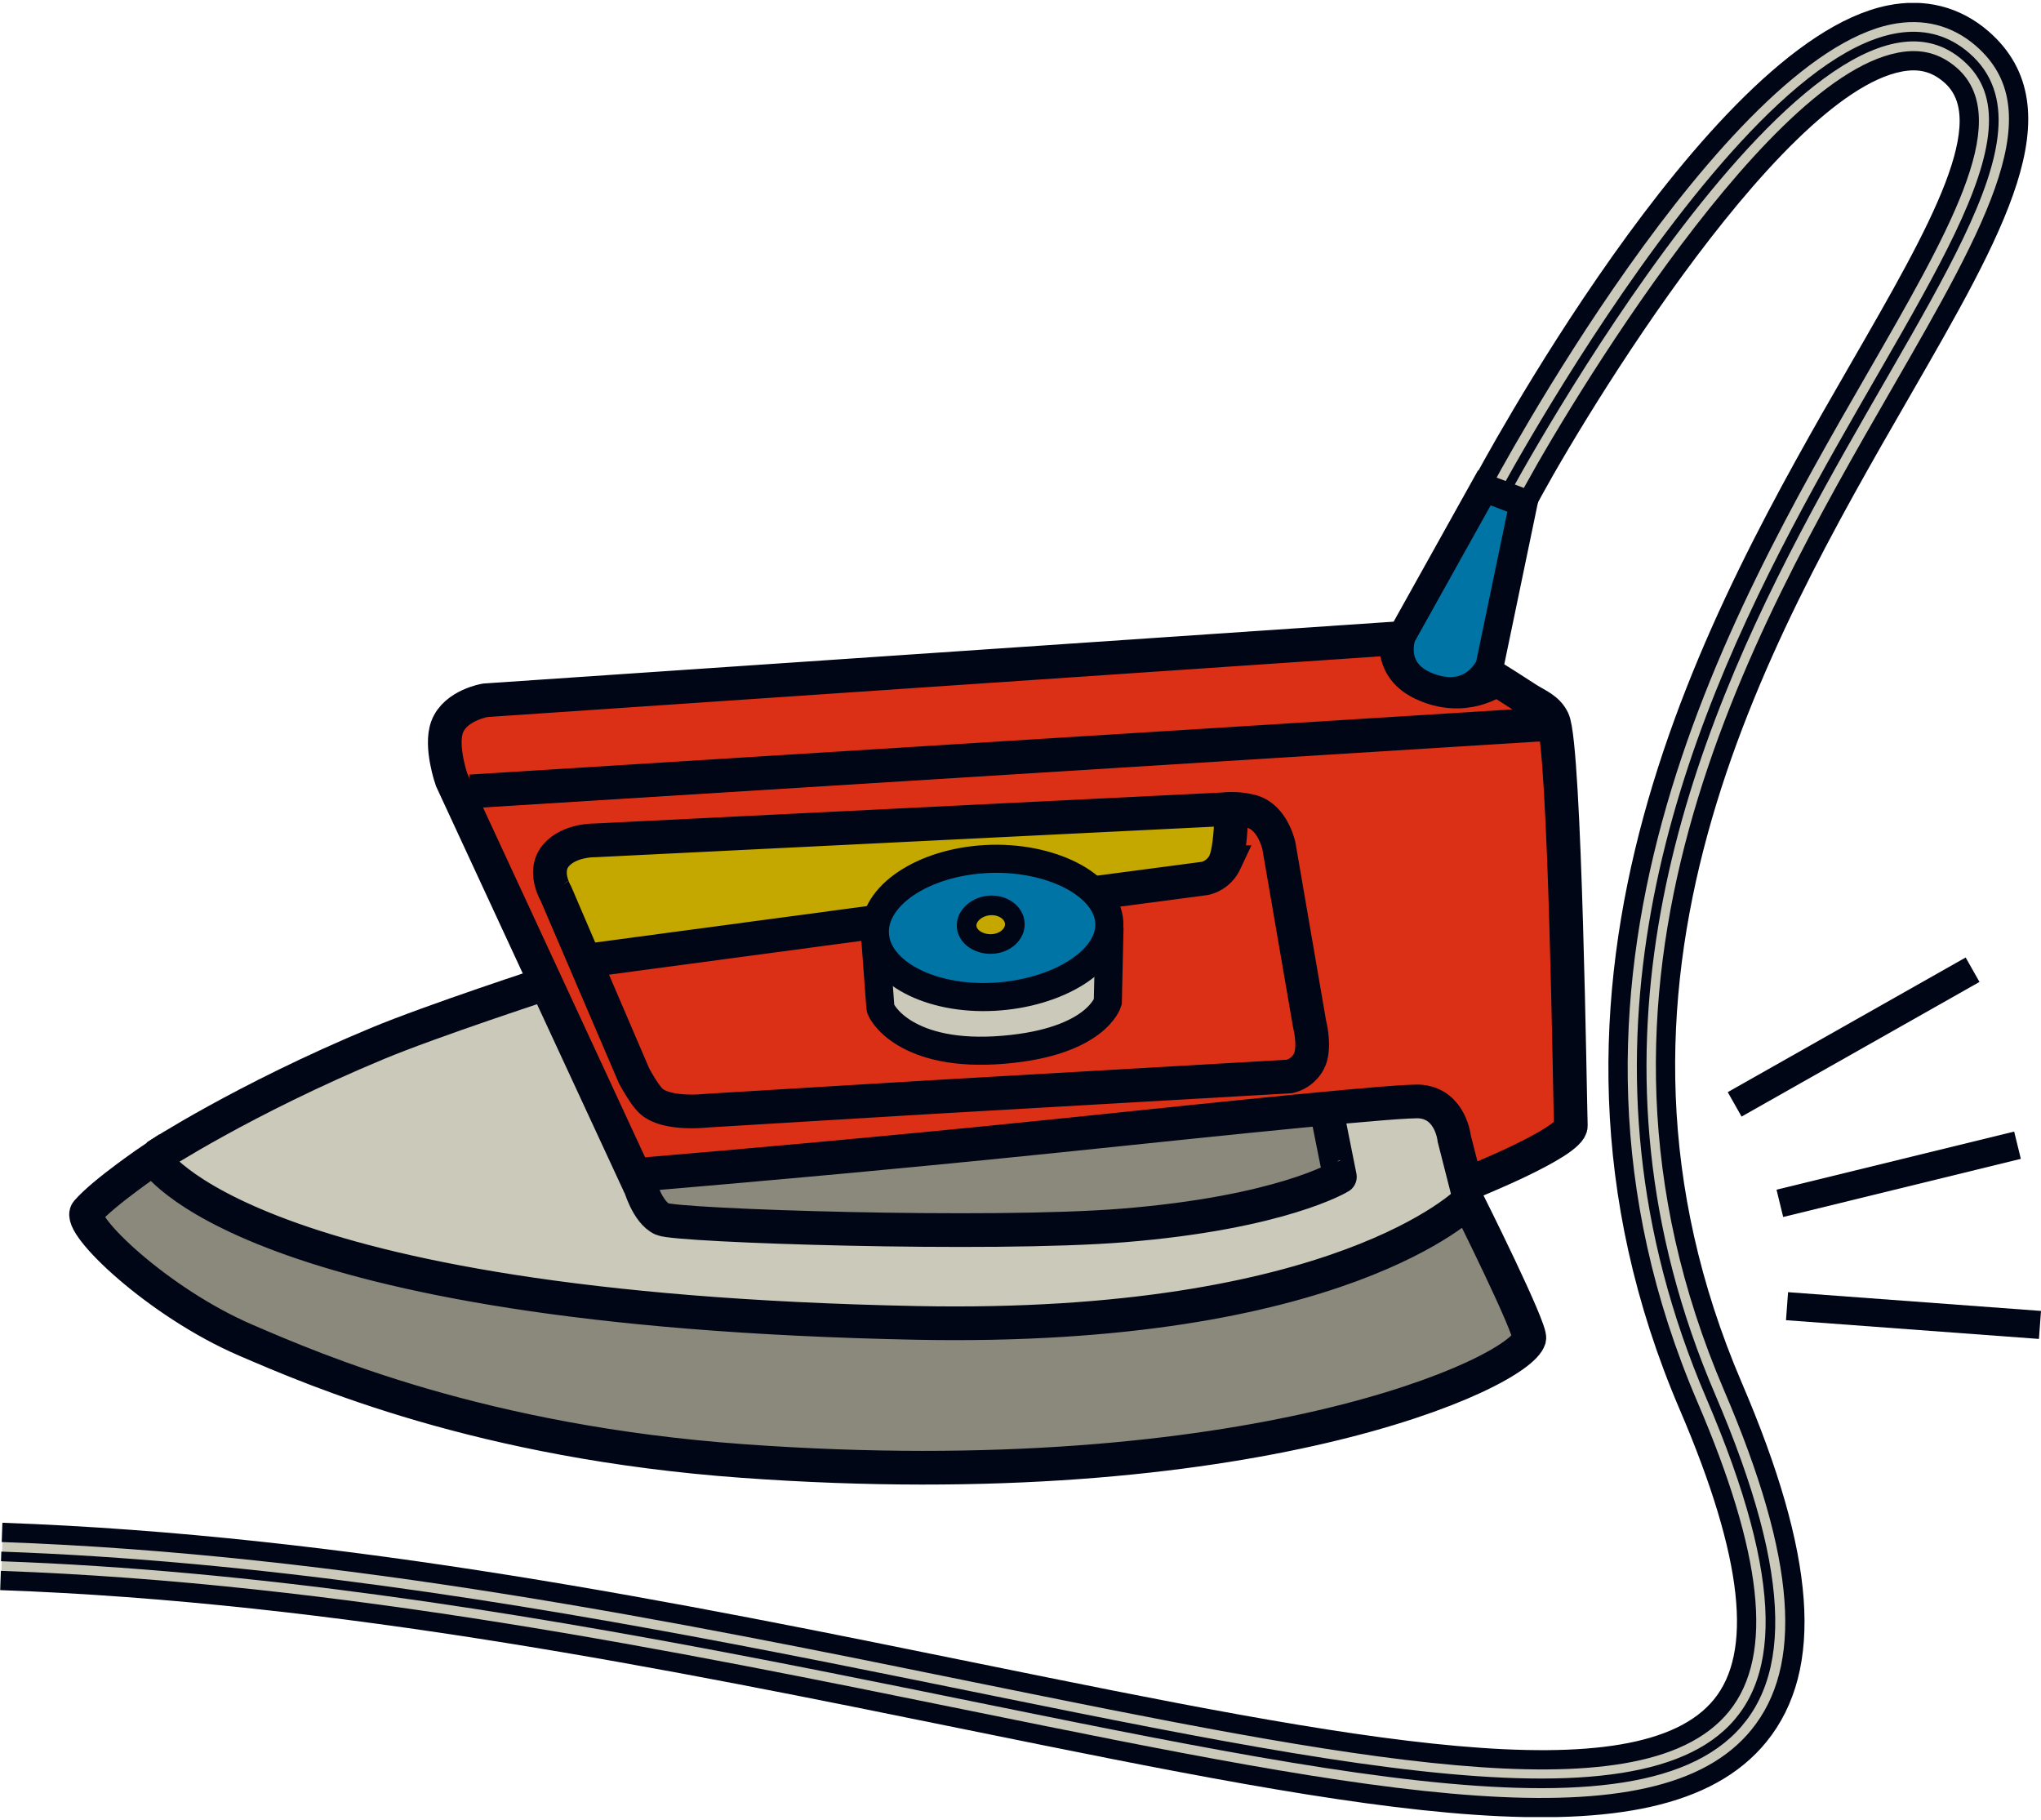
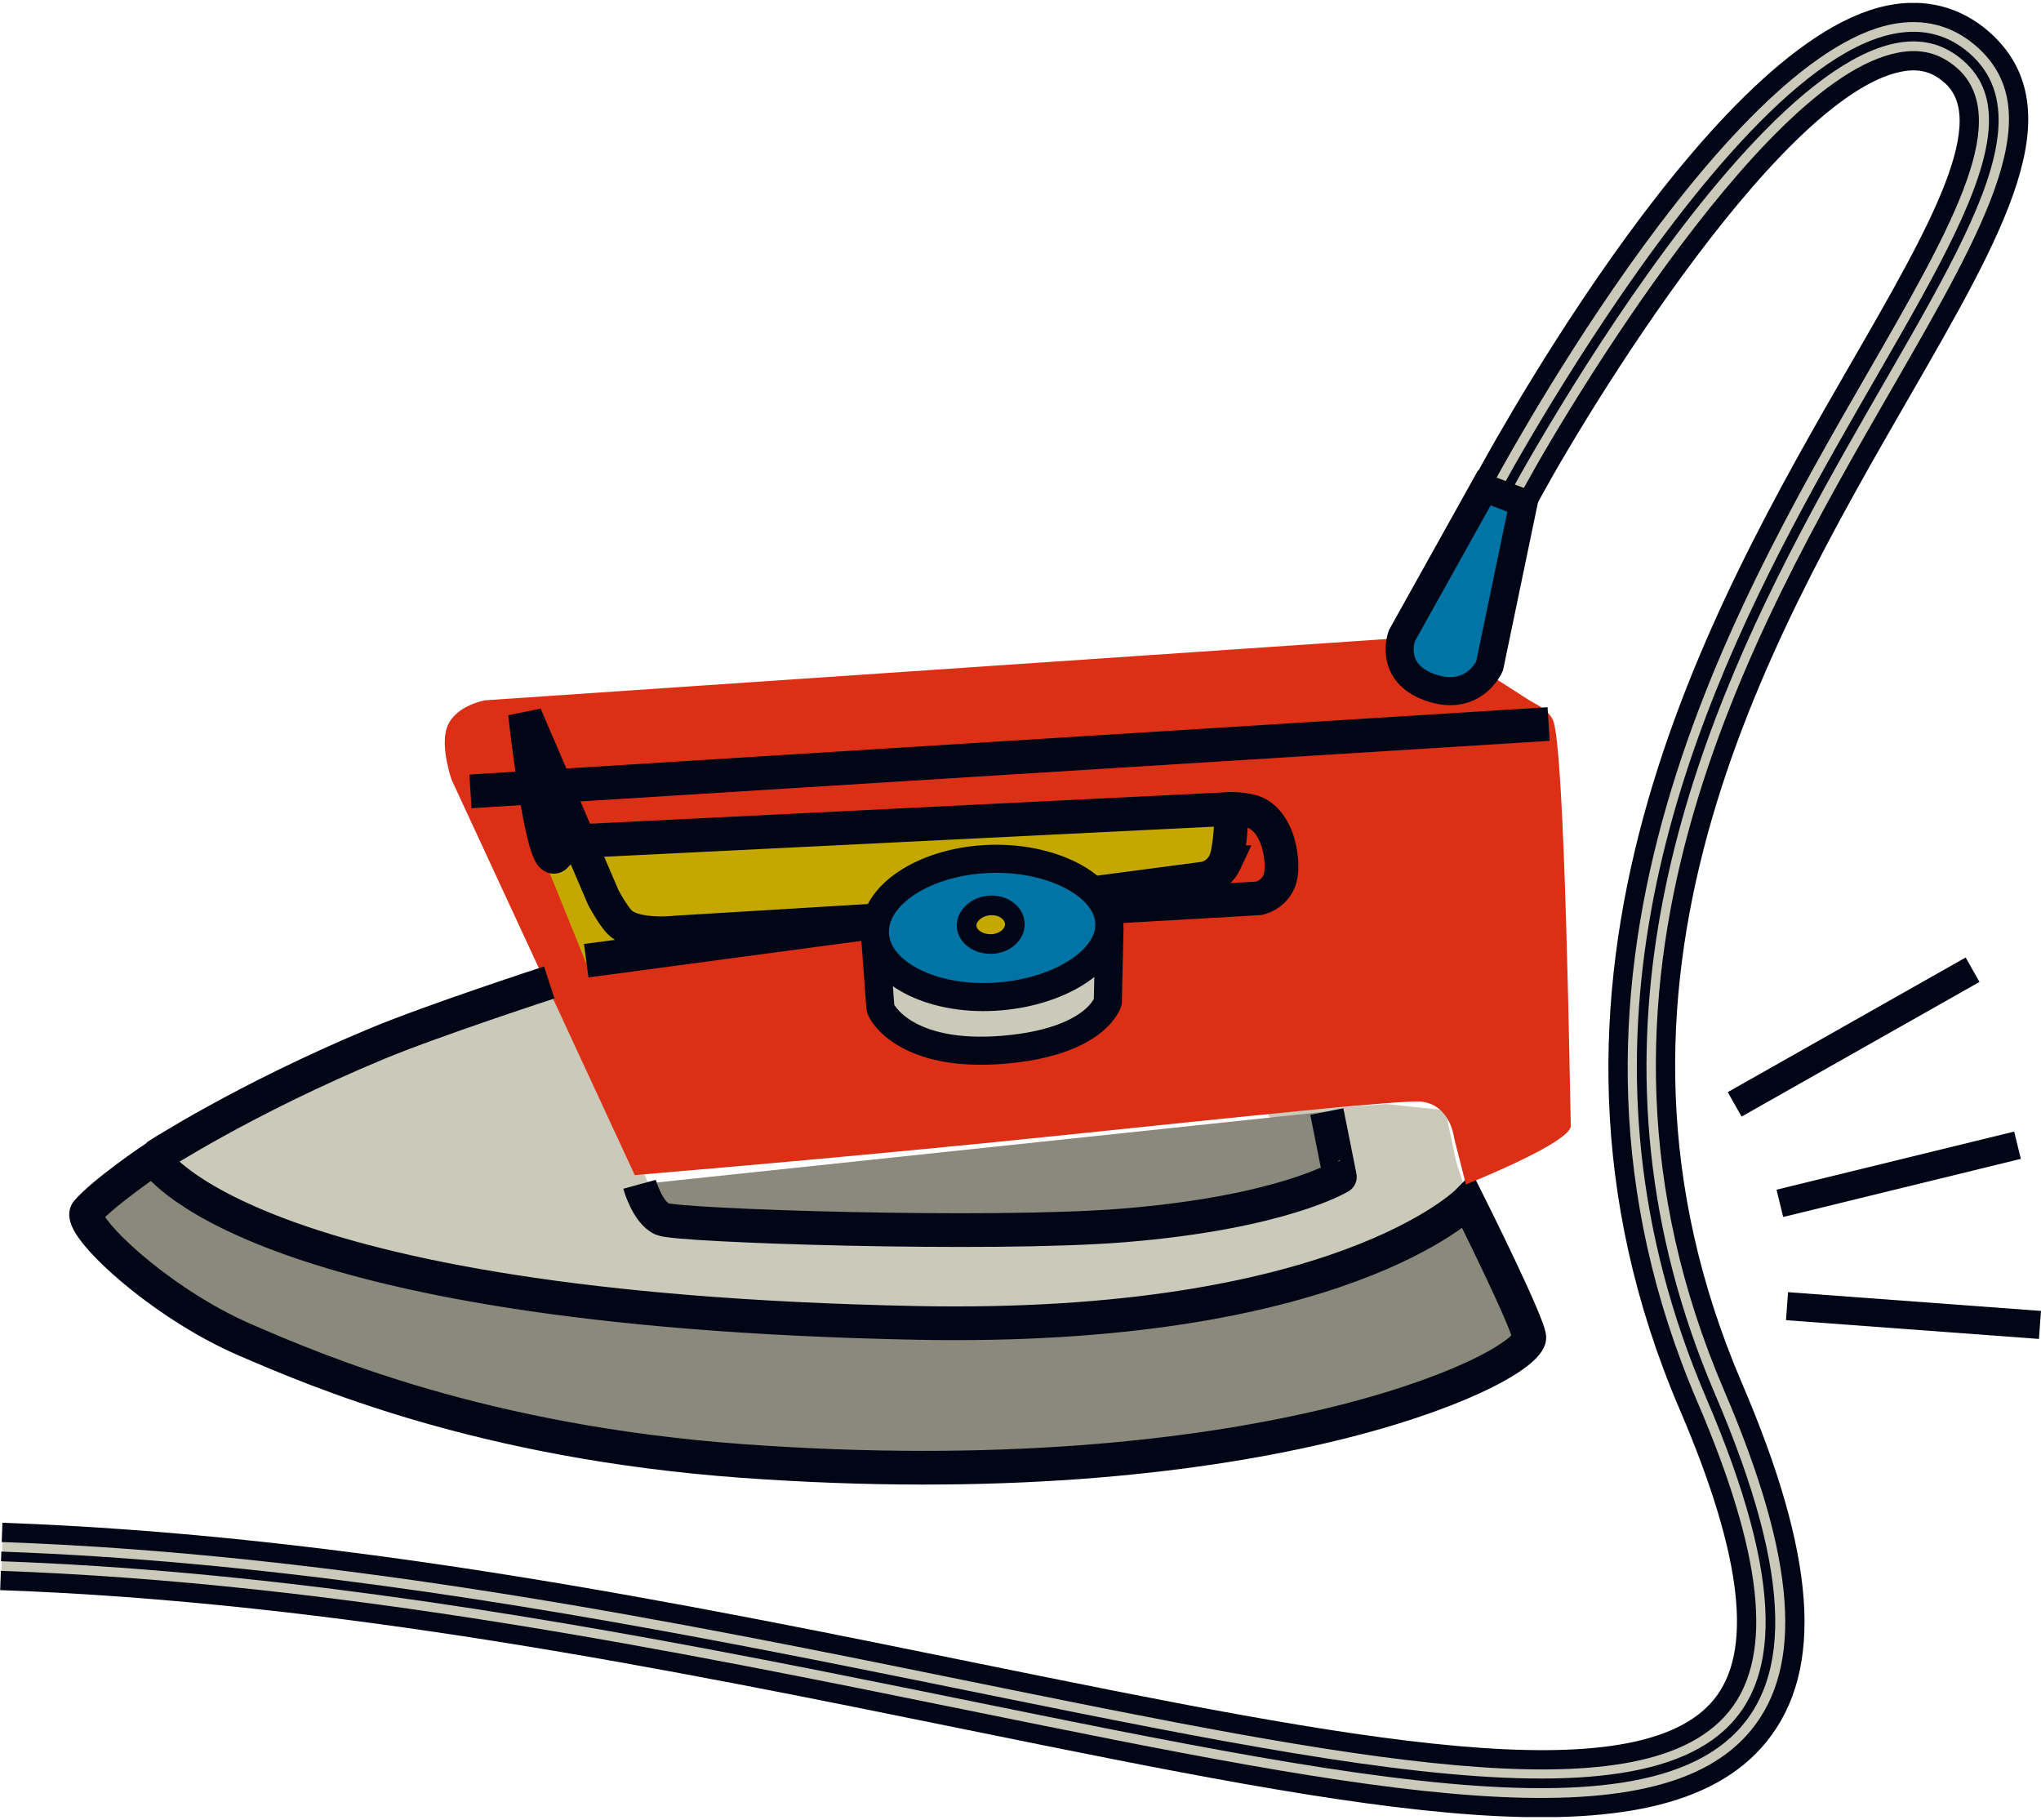
<svg xmlns="http://www.w3.org/2000/svg" width="240" height="214" id="Layer_1" data-name="Layer 1" viewBox="0 0 614.14 545.83">
  <defs>
    <clipPath id="clip-path" transform="translate(0 -0.2)">
      <rect y="0.19" width="614.14" height="545.81" fill="none" />
    </clipPath>
  </defs>
  <title>story-block-2</title>
  <path d="M90.44,289.84" transform="translate(0 -0.2)" fill="none" stroke="#010616" stroke-width="6.82" />
  <path d="M153.72,279.7" transform="translate(0 -0.2)" fill="none" stroke="#010616" stroke-width="6.82" />
  <g clip-path="url(#clip-path)">
    <line x1="535.56" y1="361.15" x2="607.07" y2="343.66" fill="none" stroke="#010616" stroke-width="8.45" />
  </g>
  <line x1="521.96" y1="331.37" x2="593.55" y2="290.86" fill="none" stroke="#010616" stroke-width="8.45" />
  <g clip-path="url(#clip-path)">
    <line x1="537.72" y1="392.09" x2="613.83" y2="397.73" fill="none" stroke="#010616" stroke-width="8.45" />
    <path d="M452.73,148.19c1.13-2.34,93.31-171.76,139.2-131.76C644.22,62,428.35,217.27,515,419.44c95.63,223-207.24,59.05-514.42,48.15" transform="translate(0 -0.2)" fill="none" stroke="#cbc9b9" stroke-width="15.21" />
  </g>
  <polygon points="48.17 343.11 109.72 314.84 167.97 296.42 191.83 348.06 199.8 365.19 213.53 367.3 391.07 351.63 381.37 334.01 417.04 331.26 434.89 333.13 438.15 348.54 441.55 359.11 438.01 364.61 405.68 381.26 327.1 396.9 199.54 394.47 152.58 387.94 115.1 380.4 63.41 363.77 49.95 354.5 48.17 343.11" fill="#cbc9b9" />
  <g clip-path="url(#clip-path)">
    <path d="M46.26,347.84s26.6,45.44,229.49,49.48c127.43,2.53,165.9-36.52,165.9-36.52s19.3,38.57,18.52,41.26c-3.06,10.47-84.06,47.84-236.59,36.82C144.82,433.19,95.13,411.63,74,402.54c-26.56-11.41-51-35-47.83-38.66,5-5.81,20.13-16,20.13-16" transform="translate(0 -0.2)" fill="#8a897c" />
    <path d="M46.26,347.84s26.6,45.44,229.49,49.48c127.43,2.53,165.9-36.52,165.9-36.52s19.3,38.57,18.52,41.26c-3.06,10.47-84.06,47.84-236.59,36.82C144.82,433.19,95.13,411.63,74,402.54c-26.56-11.41-51-35-47.83-38.66C31.13,358.06,46.26,347.84,46.26,347.84Z" transform="translate(0 -0.2)" fill="none" stroke="#010616" stroke-width="10.14" />
    <path d="M399.24,333.73l3.93,19.65S385.58,364.15,337.94,368c-39.93,3.23-134.21.13-138.7-1.92s-6.8-10.46-6.8-10.46" transform="translate(0 -0.2)" fill="#8a897c" />
    <path d="M399.24,333.73l3.93,19.65S385.58,364.15,337.94,368c-39.93,3.23-134.21.13-138.7-1.92s-6.8-10.46-6.8-10.46" transform="translate(0 -0.2)" fill="none" stroke="#010616" stroke-width="10.14" />
    <path d="M134.55,218c2.47-6.52,11.47-8,11.47-8l274.3-18.64s-2.14,8.88,7.59,13.55c12.84,6.16,22.46-1.18,22.46-1.18s4.37,2.73,9.06,5.79c2.91,1.9,6.23,3,7.84,6.42,3.71,7.82,5.14,115.12,5.39,122.05.19,5.07-31.56,17.67-31.56,17.67l-3.51-13.77s-1-10.19-10-11.15c-5.44-.58-55.93,4.74-109.57,10.3-54.76,5.67-108.95,10.26-108.95,10.26L191,352.85,135.89,233.91s-3.54-10.06-1.34-15.87" transform="translate(0 -0.2)" fill="#DB2F16" />
-     <path d="M134.55,218c2.47-6.52,11.47-8,11.47-8l274.3-18.64s-2.14,8.88,7.59,13.55c12.84,6.16,22.46-1.18,22.46-1.18s4.37,2.73,9.06,5.79c2.91,1.9,6.23,3,7.84,6.42,3.71,7.82,5.14,115.12,5.39,122.05.19,5.07-31.56,17.67-31.56,17.67l-3.51-13.77s-1-10.19-10-11.15c-5.44-.58-55.93,4.74-109.57,10.3-54.76,5.67-108.95,10.26-108.95,10.26L191,352.85,135.89,233.91S132.36,223.85,134.55,218Z" transform="translate(0 -0.2)" fill="none" stroke="#010616" stroke-width="10.14" />
    <path d="M582.63,411.47" transform="translate(0 -0.2)" fill="#e5007e" />
  </g>
  <polyline points="170.21 253.55 294.31 245.9 371.05 241.88 369.48 248.78 367.78 263.12 176.45 289.09 164.95 260.65" fill="#C4A800" />
  <g clip-path="url(#clip-path)">
    <path d="M370.51,243.82s-.11,10.83-1.94,14.9a8.89,8.89,0,0,1-6,4.87L267.1,276.2l-90.7,12.15" transform="translate(0 -0.2)" fill="none" stroke="#010616" stroke-width="10.14" />
-     <path d="M167.24,256.75c4-4.76,11.65-4.6,11.65-4.6L368,242.81a23.9,23.9,0,0,1,8.79.68c6.36,1.95,8.05,10.4,8.05,10.4l9.23,53.6s1.76,6.74-.06,10.82a8.89,8.89,0,0,1-6,4.87l-109.15,6.29-66.26,4s-12.37,1.46-16.9-3.1c-2.15-2.17-4.93-7.43-4.93-7.43l-23.52-54.84S163.27,261.51,167.24,256.75Z" transform="translate(0 -0.2)" fill="none" stroke="#010616" stroke-width="10.14" />
+     <path d="M167.24,256.75c4-4.76,11.65-4.6,11.65-4.6L368,242.81a23.9,23.9,0,0,1,8.79.68c6.36,1.95,8.05,10.4,8.05,10.4s1.76,6.74-.06,10.82a8.89,8.89,0,0,1-6,4.87l-109.15,6.29-66.26,4s-12.37,1.46-16.9-3.1c-2.15-2.17-4.93-7.43-4.93-7.43l-23.52-54.84S163.27,261.51,167.24,256.75Z" transform="translate(0 -0.2)" fill="none" stroke="#010616" stroke-width="10.14" />
  </g>
  <line x1="141.56" y1="237.21" x2="465.98" y2="216.94" fill="none" stroke="#010616" stroke-width="10.14" />
  <g clip-path="url(#clip-path)">
    <path d="M446.63,146.11l11.8,4.49-10.22,49.11s-4.77,11.05-17.91,6.4c-12.65-4.48-8.48-15.52-8.48-15.52Z" transform="translate(0 -0.2)" fill="#0074a4" />
    <path d="M446.63,146.11l11.8,4.49-10.22,49.11s-4.77,11.05-17.91,6.4c-12.65-4.48-8.48-15.52-8.48-15.52Z" transform="translate(0 -0.2)" fill="none" stroke="#010616" stroke-width="8.45" />
    <path d="M333.85,278.31l-.51,22.46s-3.43,12-31.26,14.36c-29.57,2.53-37.1-11.33-37.17-12.67-.05-1-1.7-23-1.7-23" transform="translate(0 -0.2)" fill="#cbc9b9" />
    <path d="M333.85,278.31l-.51,22.46s-3.43,12-31.26,14.36c-29.57,2.53-37.1-11.33-37.17-12.67-.05-1-1.7-23-1.7-23" transform="translate(0 -0.2)" fill="none" stroke="#010616" stroke-width="8.45" />
    <path d="M299,299.21c19.12-1,35.4-10.87,34.8-22.32s-17.85-20.13-37-19.13-34.14,11.09-33.54,22.54,16.59,19.91,35.71,18.91" transform="translate(0 -0.2)" fill="#0074a4" />
    <path d="M299,299.21c19.12-1,35.4-10.87,34.8-22.32s-17.85-20.13-37-19.13-34.14,11.09-33.54,22.54S279.85,300.22,299,299.21Z" transform="translate(0 -0.2)" fill="none" stroke="#010616" stroke-width="8.45" />
    <path d="M298.54,283.32c-3.93.21-7.51-2.13-7.68-5.34s3.14-6.06,7.07-6.27,7.26,2.23,7.43,5.43-2.88,6-6.82,6.18" transform="translate(0 -0.2)" fill="#C4A800" />
    <path d="M298.54,283.32c-3.93.21-7.51-2.13-7.68-5.34s3.14-6.06,7.07-6.27,7.26,2.23,7.43,5.43S302.47,283.11,298.54,283.32Z" transform="translate(0 -0.2)" fill="none" stroke="#010616" stroke-width="5.91" />
    <path d="M445.95,145c.62-1.29,69.6-130.36,122.52-141.19,10.48-2.15,20.15.32,28,7.13,24.53,21.38,4,57-24.43,106.31-43.3,75.1-102.6,178-50.57,299.3,21.94,51.17,24.42,84.52,7.79,105-30.48,37.46-117.57,19.77-238.1-4.73-88.5-18-188.8-38.36-291-42" transform="translate(0 -0.2)" fill="none" stroke="#010616" stroke-width="5.8" />
    <path d="M452.46,148.19c1.13-2.34,93.31-171.76,139.2-131.76,52.28,45.57-163.58,200.83-76.89,403,95.63,223-207.24,59.05-514.42,48.15" transform="translate(0 -0.2)" fill="none" stroke="#010616" stroke-width="2.9" />
    <path d="M459,151.34l0,.09C468.82,132.16,531.59,25.68,571.67,18c6-1.16,10.85.09,15.24,3.92,15.55,13.56-3.43,46.48-27.46,88.16-42.3,73.37-106.22,184.24-51.33,312.23,19.32,45.05,22.55,74.53,9.87,90.11-25,30.67-112.79,12.82-224-9.77C205,484.53,104,464,.62,460.35" transform="translate(0 -0.2)" fill="none" stroke="#010616" stroke-width="5.8" />
    <path d="M46.89,347.28s26.29-17.21,66.62-34c16.61-6.92,51.76-18.39,51.76-18.39" transform="translate(0 -0.2)" fill="none" stroke="#010616" stroke-width="10.14" />
  </g>
</svg>